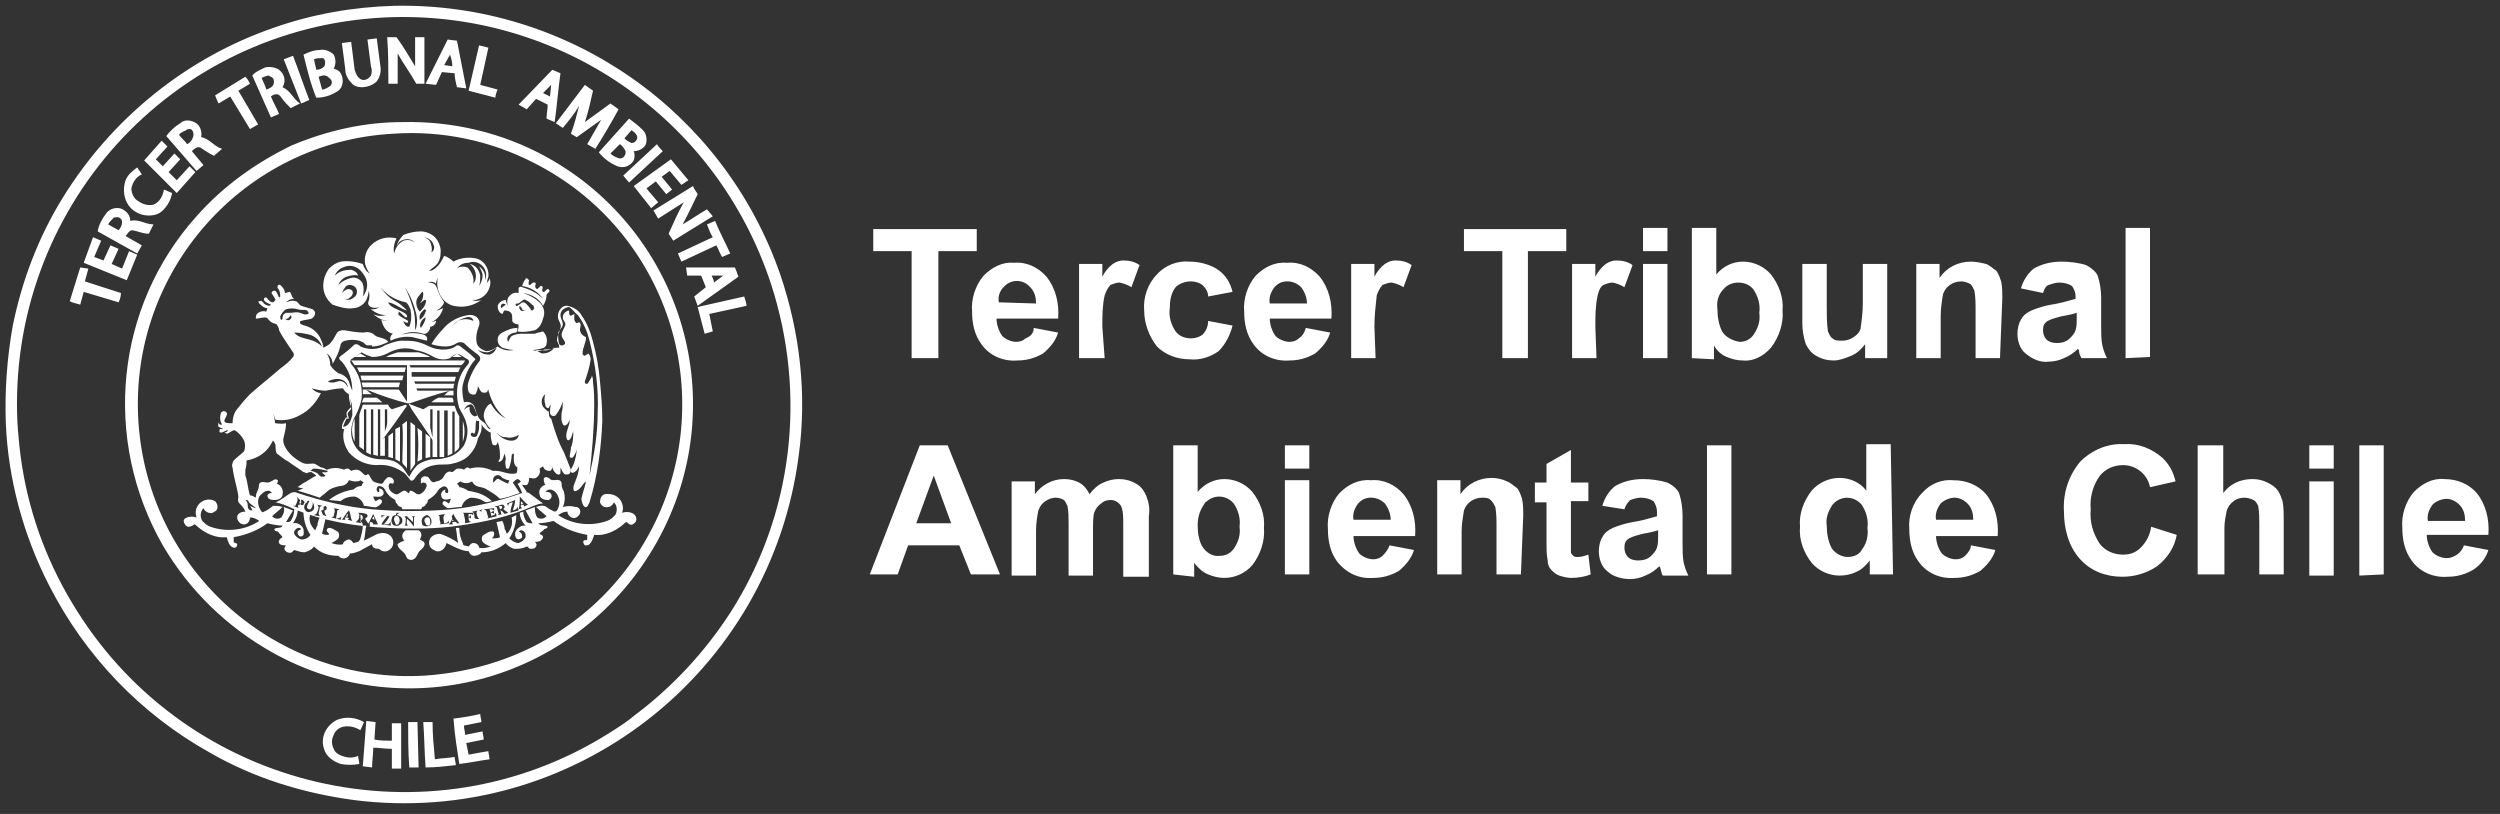
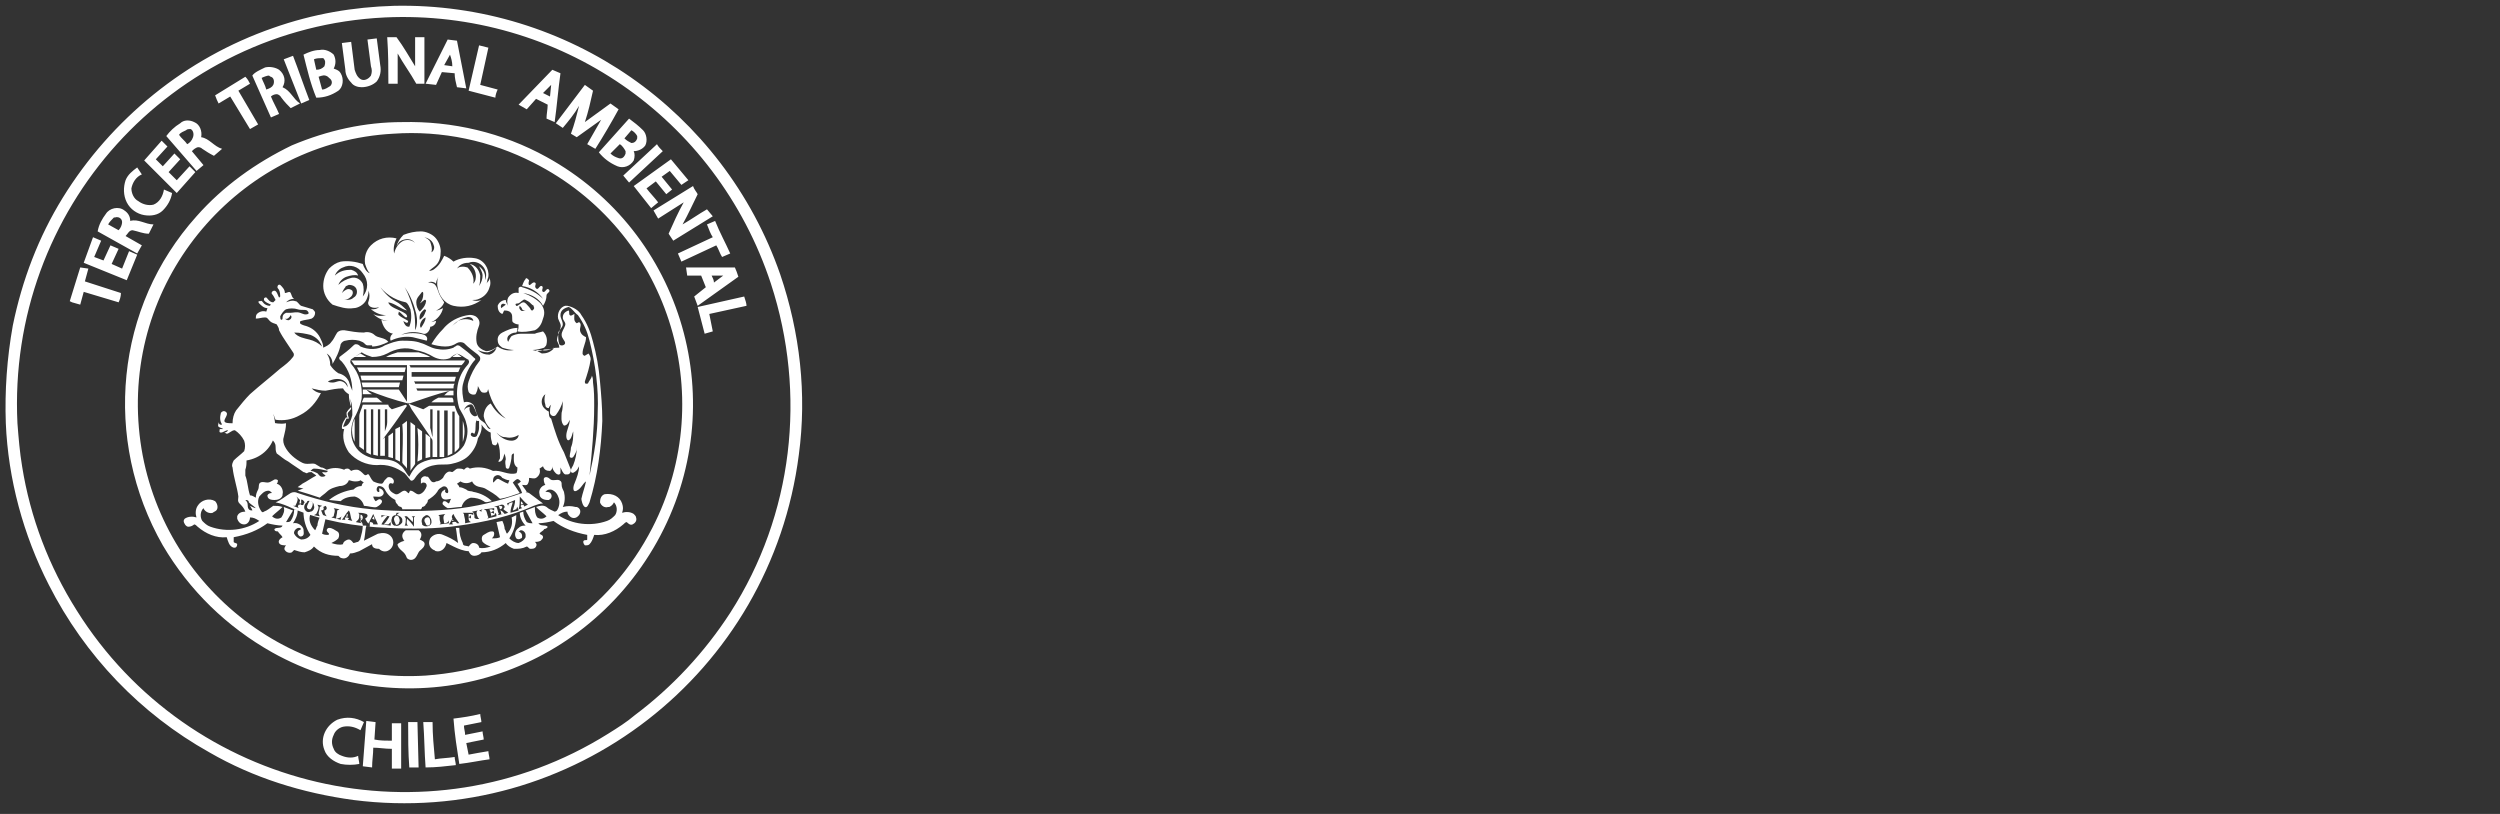
<svg xmlns="http://www.w3.org/2000/svg" id="logo-3ta" width="215" height="70" viewBox="0 0 215 70">
  <rect x="0" y="0" width="215" height="70" fill="#333333" stroke="none" />
  <defs>
    <style>
      .cls-1 {
        fill: #fff;
      }
    </style>
  </defs>
  <path id="isotipo" class="cls-1" d="M33.9.5c14.9-.3,28.3,9,33.2,23.1,1.7,5,2.3,10.3,1.6,15.5-2.4,18.8-19.5,32.1-38.3,29.7-4.4-.6-8.6-1.9-12.4-4.1-5.9-3.3-10.7-8.3-13.8-14.4-2.2-4.3-3.5-9.1-3.7-13.9-.1-2.8.1-5.6.6-8.4.8-3.9,2.2-7.6,4.3-11,4.2-6.8,10.6-12,18.1-14.6,3.4-1.2,6.9-1.8,10.4-1.9ZM33.1,1.5C14.7,2.4.6,18,1.5,36.4c.1,1.3.2,2.5.4,3.7.7,4.4,2.3,8.6,4.7,12.4,9.7,15.5,30.2,20.3,45.7,10.6.8-.5,1.6-1,2.3-1.6,3.2-2.4,6-5.4,8.2-8.8,5.4-8.4,6.6-18.8,3.5-28.3C61.6,10.1,48,.8,33.1,1.5h0ZM33.4,7.2h.8v-2.6c.5.9,1.1,1.7,1.6,2.6h.7V3.2h-.8v2.5c-.5-.8-1-1.7-1.6-2.5h-.8c.1,1.4.1,2.7.1,4h0ZM31.9,5.7c.1.3.1.5,0,.8-.2.3-.6.5-.9.3s-.4-.5-.5-.8c-.1-.8-.2-1.6-.3-2.4l-.8.1.3,2.3c0,.4.2.8.5,1.1.2.3.6.4.9.4.5,0,1-.2,1.3-.5.3-.4.4-.9.3-1.4l-.3-2.3-.8.1.3,2.3ZM36.6,7.2l1.9-3.8.8.1.8,4.1-.8-.1c-.1-.4-.2-.8-.2-1.2l-1.1-.1-.5,1.1-.9-.1ZM38.7,4.7l-.5.9.7.1c0-.4-.1-.7-.2-1ZM40.3,7.8l2.3.6c0-.2.1-.5.2-.7l-1.5-.4.7-3.2-.8-.2c-.3,1.3-.6,2.6-.9,3.9ZM26.1,4.7c.4-.2.9-.4,1.4-.4.4-.1.9.1,1.2.4.2.4.2.8,0,1.2.3.1.5.2.6.4.3.5.2,1.2-.2,1.5-.6.4-1.2.6-1.9.6-.5-1.2-.8-2.5-1.1-3.7ZM27,5.1l.2.9c.3,0,.5-.1.7-.3.1-.3.1-.5-.1-.7h-.1c-.2,0-.5,0-.7.1h0ZM27.4,6.6l.3,1.1c.3,0,.5-.2.7-.3.2-.2.2-.5-.1-.7l-.1-.1c-.3-.2-.5-.1-.8,0ZM25.9,8.9l.7-.3c-.5-1.3-.9-2.5-1.4-3.8l-.8.3,1.5,3.8ZM22.8,5.8c.4-.1.9,0,1.2.2.5.4.6,1,.3,1.5.7.3.9,1,1.5,1.4l-.8.4c-.3-.3-.5-.5-.8-.9-.1-.2-.3-.3-.4-.3-.2,0-.4.1-.5.2.2.5.5,1,.7,1.5l-.7.3-1.6-3.6c.2-.3.7-.5,1.1-.7ZM22.5,6.7c.1.3.3.6.4,1,.3-.1.5-.2.6-.4.1-.2.1-.6-.2-.7-.1,0-.1-.1-.2-.1s-.4.1-.6.2ZM44.6,9l2.9-3,.7.3c-.2,1.4-.3,2.8-.5,4.2l-.7-.3c0-.4.1-.8.1-1.2l-1-.5-.8.9-.7-.4ZM46.7,8l.6.3.1-1-.7.7ZM18.8,8.9l1-.6,1.7,2.8.7-.4-1.7-2.9,1-.6c-.1-.2-.2-.4-.4-.6l-2.6,1.6c.1.3.2.5.3.7h0ZM47.8,10.6l.6.4c.5-.6,1-1.2,1.4-1.9-.2.8-.4,1.6-.7,2.4l.5.3,2.1-1.5c-.4.7-.8,1.4-1.2,2.1l.7.4c.7-1.1,1.4-2.3,2-3.4l-.7-.5c-.7.5-1.5,1.1-2.2,1.6.3-.9.5-1.8.7-2.7l-.7-.5-2.5,3.3ZM51.5,13.1l2.6-2.9c.4.3.8.6,1.2,1,.3.3.4.9.2,1.3-.2.3-.6.5-1,.5.1.2.1.5,0,.8-.3.5-.9.7-1.4.5-.7-.3-1.2-.7-1.6-1.2h0ZM53.7,11.9c.2.2.4.3.6.4.2,0,.4-.1.5-.4v-.2c-.1-.2-.3-.4-.5-.5l-.6.7ZM52.5,13.2c.2.2.4.3.7.4.3.1.5-.1.6-.4v-.2c-.1-.2-.3-.5-.5-.6l-.8.8ZM15.5,10.6c.3-.3.8-.3,1.2-.1.5.2.7.8.6,1.3.7.1,1.1.8,1.8,1l-.7.6c-.4-.2-.7-.4-1-.6-.1-.1-.3-.2-.5-.1-.2.1-.3.2-.4.3l1,1.2-.6.5-2.6-3c.3-.4.7-.8,1.2-1.1h0ZM16,11.2c-.2.1-.5.2-.6.4.2.3.5.5.7.8.2-.1.4-.3.5-.6s0-.6-.2-.7c-.2,0-.3,0-.4.1h0ZM34.6,10.5c4.3-.1,8.6.9,12.4,3,11.8,6.5,16.1,21.3,9.5,33.1s-21.3,16.1-33.1,9.5c-3.9-2.2-7.1-5.3-9.4-9.2-5.2-9.1-4.1-20.5,2.9-28.3,2.3-2.6,5.1-4.6,8.2-6.1,3.1-1.3,6.3-2,9.5-2h0ZM33.8,11.5c-12.8.7-22.7,11.8-21.9,24.7.8,12.9,11.9,22.7,24.7,21.9,4.2-.3,8.3-1.6,11.8-4,3.3-2.2,5.9-5.2,7.7-8.7,5.9-11.5,1.3-25.6-10.2-31.4-3.7-1.9-7.9-2.8-12.1-2.5h0ZM15.2,16.6l1.6-1.8-.5-.5-1.1,1.2-.7-.7,1-1.1-.5-.5-1,1.1-.6-.6,1-1.1-.5-.5-1.5,1.7,2.8,2.8ZM53.6,15.1l.5.6,2.9-2.7c-.2-.2-.4-.4-.5-.6l-2.9,2.7ZM56,17.9l.6-.5c-.3-.4-.7-.8-1-1.2l.8-.6.9,1.1.5-.4-.9-1.1.7-.5,1,1.2.6-.4-1.5-1.8-3.2,2.3,1.5,1.9ZM10.9,17.4c.3.6.9,1,1.5,1.1s1.2,0,1.6-.4c.4-.4.7-.9.8-1.5l-.7-.3c-.1.6-.4,1.1-.9,1.3-.4.1-.9,0-1.3-.3-.4-.2-.6-.7-.6-1.1.1-.5.4-1,.9-1.2l-.4-.6c-.4.3-.8.6-1,1.1-.2.6-.2,1.3.1,1.9ZM56.6,18.8l2.2-1.4c-.5.9-.9,1.8-1.3,2.7l.4.6,3.4-2.1-.5-.6c-.7.4-1.4.9-2.1,1.3.5-.9.9-1.8,1.3-2.6-.1-.2-.3-.4-.4-.7l-3.4,2.1.4.7ZM9.1,18.4c.3-.5,1.1-.7,1.6-.3.3.2.5.5.5.9.7-.2,1.3.3,2,.3l-.4.8c-.5,0-.9-.2-1.4-.3-.3,0-.4.3-.6.5.5.3.9.5,1.4.8l-.4.7-3.4-1.9c.1-.6.4-1.1.7-1.5ZM9.8,18.7c-.2.2-.4.4-.5.6l.9.5c.2-.2.3-.5.3-.7,0-.3-.3-.5-.6-.4h-.1ZM61.3,20.4l-3,1.4.3.7,3-1.4c.2.3.3.7.5,1l.7-.3c-.4-.9-.9-1.8-1.3-2.8l-.7.3c.2.5.3.8.5,1.1ZM34.7,20.2c.5-.2,1-.3,1.5-.3.4,0,.9.2,1.2.5s.5.8.5,1.2c0,.5-.1.9-.4,1.2-.2.2-.4.3-.6.5.2,0,.4-.1.5-.2.4-.3.6-.7.8-1.1.3.1.6.3.8.5.5-.3,1.2-.4,1.8-.3.8.1,1.3.9,1.2,1.6,0,.1-.1.2-.1.4,0,.1-.1.2-.1.2.2-.2.3-.3.3-.5.1.3.1.6,0,.8-.1.4-.4.8-.9,1-.2.1-.4.1-.6.1.3.1.5.1.8,0-.7.5-1.5.7-2.4.5-.8-.2-1.3-.9-1.4-1.8,0-.2,0-.5.1-.7-.1.2-.2.4-.2.6-.2-.2-.5-.2-.7-.1.2,0,.3,0,.5.1s.3.4.4.7c.1.3.3.6.5.9-.1.3-.4.6-.7.7.2,0,.4-.1.6-.2-.1.5-.5,1-1,1.2.1,0,.3-.1.4-.1,0,.3-.3.5-.5.5,0,.3-.3.7-.6.6-.6-.2-1.3-.2-1.9.1.6-.2,1.4-.2,2,0,.2.1.3.3.2.5h0c-.4-.1-.8-.2-1.2-.3-.6-.1-1.3,0-1.9.3-.1-.2,0-.5.2-.6-.6-.1-.9-.7-1-1.2.2.1.5.1.7.1-.5,0-1-.2-1.4-.6.3.2.7.2,1.1.1-.5,0-.9-.2-1.3-.5.3,0,.5,0,.7-.2-.2.1-.5.1-.7,0s-.3-.3-.2-.5c.1-.3.1-.6,0-.9,0,.3-.1.6-.2.8-.2.4-.7.7-1.1.7-.6.1-1.2-.1-1.8-.3-.5-.4-.8-1-.8-1.6s.2-1.1.5-1.5c.3-.3.6-.5,1-.6.6-.1,1.3,0,1.9.2.1.3.3.7.6.8-.2-.2-.3-.5-.4-.8-.1-.6.1-1.2.5-1.6.6-.6,1.4-.8,2.2-.6-.2.4-.3.9-.2,1.3.1-.5.4-.9.8-1.1.3-.1.7-.1,1,.2-.3-.4-.8-.4-1.2-.2-.2.1-.3.3-.4.5.1-.4.3-.7.6-1ZM36.5,20.4c.2.1.4.2.5.4.1.3.2.6.1.9.2-.1.3-.4.2-.6-.1-.4-.4-.6-.8-.7ZM39.3,23.1c.2-.2.6-.2.9-.1.4.4.6.9.5,1.4.1-.1.2-.3.2-.4.1-.5-.1-1-.5-1.3.5.1.8.5.9,1,0,.3,0,.6-.1.9.2-.3.3-.6.3-.9s-.2-.6-.3-.8c.4.3.6.7.5,1.2.2-.4.1-.8-.1-1.1-.3-.4-.8-.6-1.3-.4-.5,0-.8.2-1,.5ZM29.5,23c-.3.1-.6.4-.7.7.4-.4.9-.5,1.4-.5.3.1.5.2.6.5-.3-.1-.7,0-1,.1s-.6.4-.7.7c.3-.3.7-.5,1.1-.6s.8.1,1,.5c.1.3.1.7,0,1.1.5-.6.5-1.4,0-2-.4-.6-1.1-.8-1.7-.5ZM32.5,24.4c.4.6.9,1.2,1.5,1.5.4.2.7.5,1,.8-.5-.1-1-.6-1.6-.7,0,.1.1.2.2.3.4.3.9.4,1.3.7.1.1.2.3,0,.3-.2-.1-.4-.4-.6-.5,0,.1-.1.2,0,.3.2.2.5.3.8.5,0,.3-.3.1-.4,0,0,.1.1.3.2.4.1.1.2.1.3.1.2-.5.2-1,.1-1.5-.1-.2-.2-.5-.4-.6-1-.2-1.9-.8-2.4-1.6h0ZM29.7,24.7c-.1.1-.2.3-.3.5.1-.1.2-.2.4-.3.2-.1.4,0,.5.1.1.2,0,.4-.1.5-.2.2-.4.3-.6.3.3,0,.6,0,.8-.2.2-.1.3-.3.3-.5,0-.4-.3-.6-.7-.6-.2.1-.3.1-.3.2h0ZM34.8,24.7c.4.7.6,1.4.8,2.1.1.5.1.9.1,1.4v.2c.2-.4.2-.9.1-1.4-.2-.8-.5-1.6-1-2.3h0ZM35.8,26c0,.3.1.6.3.8.2-.2.4-.4.5-.7,0-.1.1-.2,0-.3s-.3.2-.5.3c.2-.2.3-.5.3-.8,0-.1,0-.2-.1-.2-.2.3-.5.5-.5.9h0ZM36.1,27.5c.3-.2.4-.4.5-.7.1-.1,0-.2-.1-.2-.2.2-.5.4-.4.9h0ZM36.2,27.7c-.1.2-.1.4,0,.5.2-.3.4-.6.4-.9-.2.1-.3.2-.4.4h0ZM7.2,22.6l3.7,1.5.9-2.2-.7-.3c-.2.5-.4,1-.6,1.5l-.9-.4.6-1.3-.7-.3c-.2.4-.4.9-.6,1.3-.3-.1-.5-.2-.8-.3.2-.5.4-.9.6-1.4l-.7-.3-.8,2.2ZM59,23h4.2c.1.2.2.5.3.8l-3.5,2.5c-.1-.3-.2-.5-.3-.8l1-.8-.4-1h-1.2l-.1-.7ZM61.2,23.7c.1.2.2.4.2.6l.8-.6h-1ZM6.2,26l.7.2c.1-.4.2-.7.3-1.1l3,.9c.1-.2.2-.5.2-.8l-3.1-1,.3-1.1-.7-.1c-.3,1-.6,1.9-.9,2.9l.2.1ZM45.2,24c0-.1.1-.1.2,0l.1.1c0,.1-.1.3,0,.4s.3-.3.5-.2-.1.3.1.5.3-.3.5-.2-.1.4.1.5.3-.4.5-.2-.2.3-.2.5c0,.3-.1.6-.3.9-.3-.6-1-1-1.7-1.1.6.2,1.1.5,1.5.9.3.4.4.8.2,1.3-.1.4-.3.8-.7,1-.5.1-1,.2-1.5.1.1-.2.1-.4.1-.6-.2,0-.4-.1-.5-.2s0-.5-.1-.7-.3-.3-.6-.3c-.1,0-.1.2-.2.3-.3-.1-.4-.4-.4-.7.1-.3.4-.5.7-.5,0,.2.1.3.2.5-.1-.2-.1-.5,0-.7.2-.3.5-.5.9-.4v-.4c0-.1.2-.2.3-.1h0c.7.2,1.3.5,1.8,1-.4-.6-1.1-1-1.8-1.1.1-.3.2-.5.3-.6ZM45,25.8c-.2.1-.3.3-.5.3s-.2.1-.1.2.4-.3.6-.3.3.2.5.4.1.3.3.3c.1-.1.2-.2.1-.3v-.1c-.2-.1-.3-.3-.5-.4s-.3-.2-.4-.1ZM43.1,26.5l.4-.3c-.3-.2-.5,0-.4.3h0ZM44.7,26.3c-.1.2,0,.3.1.4s.3,0,.4,0c-.1,0-.2,0-.3-.1,0-.1-.1-.2-.2-.3h0ZM23.9,24.8c-.1-.1,0-.4.2-.3.2.2.4.4.4.7.2,0,.4-.2.5,0s.1.4.3.5c-.3,0-.5.1-.7.3.3-.1.5-.2.8-.1.2,0,.3.3.5.4.3.1.7.2,1,.3.1.1.2.2.2.3,0,.2-.1.4-.3.5-.3.1-.6.1-.9.2-.1,0-.1.1-.1.2h0c.2.2.5.2.7.3.5.2.9.6,1.1,1.1.1.2.2.4.2.7.2-.1.5-.2.7-.5.2-.2.3-.5.5-.8.2-.2.4-.2.6-.2.6.1,1.1.2,1.7.2.3-.1.7,0,.9.2.3.3.9.2,1.2.6-.4.2-.9.4-1.4.4v-.1h-.4c-.1,0-.2-.1-.3-.2s-.2-.1-.4-.2c-.4-.1-.8-.1-1.2,0-.1,0-.3.1-.4.3-.1.6-.4,1.2-.7,1.7,0-.4-.2-.7-.5-.9.2.3.3.6.3,1,.2.3.4.5.7.7.4.1.7.3.9.7.1.3.2.6.3.8,0-.9-.3-1.8-.9-2.5-.1-.1-.3-.2-.2-.4.4-.3.8-.6,1.1-.9.1-.1.2-.2.3-.2.2,0,.3.1.4.2.7.3,1.5.3,2.1-.1.5-.2,1-.4,1.5-.4s1.1,0,1.6.2c.4.1.8.4,1.3.5s1,.1,1.5-.1c.1-.1.2-.1.3-.2.1,0,.2,0,.3.1.4.3.8.6,1.2,1,.1,0,.1.2,0,.2-.5.6-.8,1.3-1,2.1-.1.5,0,1,.1,1.5.3-.1.6,0,.8.2.2.3.2.6.4,1s.4.4.6.6.2.5.5.5c-.3-.3-.5-.6-.6-1.1,0-.4.2-.9.6-1.1.3.5.7,1,1.3,1.3-.9-.7-1.4-1.8-1.6-2.9-.1-.4,0-.9-.1-1.3.2.4.2.9.2,1.3,0,.2,0,.4-.1.6-.1.1-.4.1-.5,0s-.2-.3-.3-.5c0,.3-.1.5-.2.7-.2.1-.5,0-.6-.2h0c-.1-.3-.1-.6,0-.9.2-.6.5-1.2.9-1.7.1-.1.1-.2.1-.3s-.1-.2-.2-.3c-.4-.3-.8-.6-1.2-1-.2-.1-.4-.1-.6,0-.3.2-.6.3-1,.3s-.9-.1-1.2-.2c.3-.5.6-.9,1-1.3.4-.5,1-.9,1.7-1.1.4-.1.7-.2,1.1,0,.3.2.4.5.3.8-.2.5-.3,1-.2,1.5.1.4.5.6.8.7.4,0,.7-.2,1-.4.4.3.9.4,1.4.3-.3,0-.7-.1-1-.2-.3-.2-.4-.4-.4-.7s.2-.5.4-.6c.4-.2.8-.4,1.3-.4,0,.1,0,.3-.1.4-.3,0-.5.1-.7.3-.1.2-.1.3,0,.5.1-.2.2-.4.3-.5.2-.1.5-.2.8-.2h1.2c.2-.1.4-.1.7-.2.3.3.4.7.3,1.1,0,.1-.1.2-.2.3-.3.1-.7.2-1,.2.3.1.6.1.9,0,.2-.1.4,0,.7-.1.2-.1.5-.1.7-.1,0-.2-.1-.4-.2-.6,0-.4.2-.7.3-1.1.1-.3-.1-.5-.2-.8-.1-.5.2-1,.6-1.1h.2c.5.1,1,.4,1.2.8.5.7.8,1.5,1,2.3.3,1.1.5,2.2.6,3.4.1,1.1.2,2.2.2,3.4-.1,2.4-.4,4.7-1.1,7-.1.2-.2.5-.4.4s-.3-.6-.3-.7c.1-.5.3-1,.4-1.5-.3.2-.4.6-.8.8s-.3-.4-.2-.6c.2-.5.4-1,.4-1.5-.1.2-.2.4-.4.5-.1.1-.3.1-.3-.1s.1-.3.2-.5c.2-.5.3-1,.3-1.5,0,.3-.1.5-.3.8-.1.1-.2.1-.3,0v-.1c0-.2.1-.4.1-.7.2-.5.2-.9.2-1.4-.1.2-.1.5-.3.7s-.3-.1-.3-.3c0-.5.3-.9.3-1.4-.1.2-.2.5-.5.5-.3-.3-.2-.8-.2-1.1.1-.3.1-.7.1-1-.1.4-.3.8-.6,1.2-.2.2-.5,0-.5-.2s0-.5.1-.7c-.1.1-.2.2-.2.3-.2,0-.3-.1-.3-.3-.1-.3-.1-.6,0-.9-.4.3-.4.9-.1,1.2.1.1.2.2.4.3,0,.2,0,.5.2.6.3,1,.6,2,1.1,2.9.2.5.4,1,.6,1.5,0,.2-.1.4-.3.4h-.2c-.2-.1-.3-.4-.4-.6v.5c-.1.2-.3.1-.4,0-.2-.2-.3-.4-.3-.6,0,.1,0,.3-.2.4-.3,0-.5-.1-.6-.4l-.3.2c.1.3,0,.6-.3.8-.2.1-.4,0-.6,0,0,.2,0,.3-.1.5s-.3.1-.5.1c.1.2.3.4.4.6l-.4.1c-.1-.3-.2-.5-.4-.8.1,0,.2-.1.3-.2-.1-.1-.2-.2-.3-.2s-.3.2-.4.3c.2.3.4.6.6.9-.6.2-1.1.4-1.7.5-.4-.4-.8-.6-1.3-.9-.2-.1-.5-.1-.7-.2-.2-.1-.3-.2-.4-.4-.3.2-.7.2-1,0l-.3.2c.1.1.2.2.2.3.2,0,.4.1.6.2.2.2.4.1.6.2.6.1,1.2.4,1.6.8-.2,0-.5.2-.7,0-.3-.2-.7-.3-1.1-.3-.4.1-.7.4-.8.8-.4,0-.8.1-1.2.1-.2-.1-.3-.2-.4-.3-.1-.1,0-.3.1-.3h0c.2,0,.2.1.4.2.1-.1.1-.3.2-.4-.2,0-.6.2-.8-.1-.1-.2-.1-.4.1-.6.1,0,.1-.1.2-.1,0,.1-.1.2.1.3s.2-.3,0-.5c-.1-.1-.3-.1-.4,0-.2.1-.3.2-.4.4-.2.3-.5.5-.8.7,0,.2-.1.3-.2.4,0,.1-.2.2-.3.2,0,.1-.1.2-.1.2h-1.6c0-.1-.1-.2-.1-.2-.1,0-.3-.1-.3-.2-.1-.1-.2-.2-.2-.4-.4-.2-.7-.5-.9-.9-.1-.2-.3-.3-.5-.3s-.3.4-.1.5.1-.2.1-.3c.2,0,.4.2.4.4q0,.1-.1.2c-.2.2-.5.1-.8.1,0,.1.1.3.2.4.1,0,.3-.3.5-.1s-.2.5-.4.6-.8-.1-1.1-.1c-.1-.4-.4-.7-.8-.8-.4,0-.9.1-1.2.4l-1-.1c.6-.5,1.4-.8,2.1-.9.2-.2.4-.3.7-.3,0-.1.1-.3.2-.3l-.3-.2c-.1.1-.3.1-.5.1s-.4-.1-.5-.1c-.1.3-.4.5-.8.5-.4.1-.8.2-1.1.5-.2.2-.4.3-.6.5-.6-.2-1.2-.4-1.9-.6l.5-.2c-.2,0-.4-.1-.5-.1.1-.1.3-.2.4-.3.4-.2.8-.5,1.2-.7-.1-.1-.3-.2-.4-.3-.1,0-.3,0-.4.1-.1,0-.2-.1-.3-.1-.4-.3-.9-.6-1.3-.9-.4-.2-.7-.5-1-.7-.1-.2-.1-.4-.1-.6,0-.3-.2-.5-.4-.7.1-.5,0-1-.1-1.4.5.1.9.2,1.4.1,0,.4-.1.8-.2,1.2-.1.3,0,.6.1.8.3.6.9,1.1,1.5,1.4.4.2.8,0,1.1.1.2.1.3.2.5.3.2,0,.3.1.5.2.5-.2,1-.2,1.5,0,.1-.1.2-.1.3-.1s.2.1.3.2c.2-.1.3-.1.5-.1s.4.2.6.4.3-.1.4,0,.2.4.4.6c.2.1.5.2.7.2s.2-.3.4-.4c.1-.2.3-.2.5-.1l.1.1c.1.1.1.3,0,.4-.1,0-.2-.1-.3,0s-.1.3,0,.5h0c.1.2.3.3.5.4.3.1.5-.3.8-.3.1,0,.2.1.3.2s.1-.2.2-.2c.3,0,.5.4.8.3.3-.1.5-.4.6-.7,0-.2-.1-.3-.3-.3q-.1,0-.2.1v-.4c.1-.2.3-.3.5-.2h.1c.1.1.2.3.3.4.1.1.3.1.4,0,.2,0,.4-.1.6-.3.1-.2.2-.4.4-.5s.3,0,.4,0c.2-.1.3-.3.5-.3s.4,0,.5.1c.1-.1.2-.2.3-.2s.2.1.2.1c.7-.2,1.4-.1,2,.2.7-.1,1.3.4,2,.2.1-.1.1-.4.1-.5-.4-.2-.3-.8-.3-1.2-.1,0-.2.1-.2.2,0,.3-.1.7-.2,1,0,.1-.2.2-.3,0,0-.2-.1-.4,0-.7,0-.2-.1-.4-.1-.5-.1.2-.1.6-.4.7s0-.2,0-.3c0-.5,0-.9-.2-1.4,0,.1-.1.3-.2.3-.2,0-.3-.1-.3-.3-.1-.3-.1-.6-.1-.8-.3-.1-.6-.4-.8-.7.1.4-.1.9-.3,1.2-.1.6-.4,1.1-.8,1.5-.4.4-1,.6-1.5.7-.5.1-.9,0-1.4.1-.7.1-1.3.5-1.7,1.1-.1.2-.3.3-.4.2s-.3-.4-.5-.6c-.7-.5-1.5-.8-2.4-.7-.9,0-1.8-.4-2.4-1.1-.4-.6-.6-1.3-.4-2-.1,0-.2,0-.2-.1,0-.3.1-.5.3-.8,0-.1.1-.1.2-.1-.1-.1-.1-.3-.1-.4.1-.2.2-.3.4-.5-.1-.3-.2-.7-.2-1.1-.2-.1-.4-.3-.5-.5-.5,0-1,.1-1.5.2-.4,0-.8-.1-1.2-.2.2.2.5.4.8.4-.4.8-1,1.5-1.8,1.9-.7.4-1.4.5-2.1.4-.1-.2-.1-.3-.2-.5.2.6.2,1.3.1,1.9-.3,1.1-1.2,1.9-2.4,2.1,0,.3,0,.5-.1.8v.5c.2.5.2,1.1.4,1.7.2,0,.3.1.5.2,0-.3.1-.5.2-.7s0-.5.2-.6.4,0,.6,0,.3-.1.5-.2c.1-.1.3-.1.4,0,0,.1,0,.2-.1.3.4.1.6.6.5.9v.1c-.1.3-.4.4-.7.4-.5,0-.6-.2-.6-.4h0c.1-.2.3-.2.4-.2-.1-.1-.2-.2-.3-.2-.4,0-.6.3-.8.5-.2.4-.1.9.2,1.3q.1.1.2,0h0c.3-.1.5-.3.8-.5.3,0,.5,0,.8.1-.3.3-.6.5-.9.8.2.2.5.3.8.1.2-.3.3-.6.2-.9l.8.3-.6,1c.2,0,.3,0,.4-.1.2-.3.3-.6.3-1l.3.1c0,.4-.2.8-.4,1.1.4-.1.8.2.9.5,0,.2.1.5-.1.6s-.3,0-.4-.2v-.1c0-.2.2-.2.3-.3-.2-.3-.7.1-.6.4.1.2.3.4.6.5.3,0,.6-.1.8-.4-.4-.6-.6-1.3-.6-2l.6.2c-.2.5,0,1,.4,1.4.1-.1.1-.3.2-.4,0-.2.1-.5.2-.7l.5.1c-.1.4-.2.9-.3,1.3.2.1.3.1.5.1q.1,0,.1-.1c-.1-.1-.2-.2-.2-.3s.1-.2.2-.2c.3,0,.5.2.7.3s.2.4.1.6c-.2.2-.4.3-.6.4.3.1.7.2,1,.1,0-.2.3-.4.5-.4s.3.2.4.3c.1,0,.3-.1.4-.1.1-.1.2-.2.2-.3.1-.4.2-.7.2-1.1h.3c-.1.5-.1.9-.2,1.3.4-.2.8-.4,1.2-.6.4-.1.8-.1,1.1.2s.3.8,0,1.1-.7.3-1,0c-.5,0-.6-.2-.6-.4-.4.2-.7.4-1.1.6-.3.1-.5.2-.8.2-.1.3-.4.5-.7.4-.1,0-.2-.1-.3-.2-.8,0-1.5-.2-2.1-.8-.2.3-.5.4-.8.5-.3,0-.6-.1-.9-.2-.1.1-.2.2-.2.2-.2.1-.5,0-.6-.2-.1-.1,0-.3.1-.4-.2,0-.5,0-.6-.2s.1-.4.3-.5c-.1-.2-.3-.3-.4-.5-.1,0-.3,0-.3-.2.2-.2.6,0,.7-.3-.4,0-.9-.1-1.3-.2-.8.6-1.8,1-2.9,1.2v.4c0,.1.3.1.3.2,0,.2-.1.3-.2.3h-.1c-.4-.1-.5-.6-.6-.9-.9.1-1.8-.3-2.5-.9-.1-.1-.2-.2-.3-.2-.1.1-.3.2-.5.2s-.4-.3-.4-.5c0-.1.1-.2.1-.2.3-.2.7-.2,1-.1-.1-.3-.1-.7.1-1,.3-.5,1-.7,1.5-.4h0c.2.2.3.6.1.8-.1.1-.2.1-.3.2-.3.1-.7-.1-.8-.4-.3.3-.3.8-.1,1.1.2.2.4.4.7.5,1.4.5,3,.3,4.2-.5-.3-.2-.5-.3-.8-.3,0,.3-.2.6-.5.6s-.5-.2-.6-.5v-.2c.1-.3.4-.4.7-.4-.1-.3-.3-.5-.5-.7s-.1-.4-.1-.6c-.1-.8-.4-1.6-.5-2.5-.1-.2,0-.4.1-.6.3-.3.6-.5.9-.8.1-.3.1-.6,0-.9-.2-.4-.5-.7-.8-.9-.3,0-.5.3-.7.3l-.2-.1c.1,0,.3-.1.3-.2-.2,0-.4.2-.6.2s-.1-.2-.1-.3h.3c-.1-.1-.3-.1-.4-.2s0-.2,0-.4c0,.1.1.3.3.2-.2-.3-.2-.6-.1-1,.1-.1.2-.2.4-.1l.1.1c.1.2-.2.5-.2.7s.4.2.7.2c0-.4.1-.8.3-1.1.4-.5.8-1,1.2-1.4.9-.8,1.8-1.5,2.6-2.2.4-.3.8-.6,1.1-1,.1-.1.1-.3,0-.4-.2-.3-.4-.6-.6-.9s-.4-.6-.6-1c0-.2-.1-.3-.2-.5-.2-.1-.4-.1-.6-.3s-.2-.3-.4-.3c-.3,0-.5.1-.8.1,0-.1,0-.3.1-.4.2-.2.5-.3.8-.2l.1-.3c-.3,0-.5-.2-.7-.4-.1-.1-.1-.2,0-.2h.1c.1-.1.2.1.3.2.1.1.3.2.5.2l.1-.1c-.2-.1-.5-.2-.6-.4,0-.1,0-.2.1-.2h0c.1-.1.2.1.3.2.1.1.2.2.4.2l.2-.2c-.1-.2-.2-.4-.3-.5-.1-.1,0-.3.2-.3s.3.4.4.6l.1-.1c0-.4-.1-.6-.2-.7ZM48.2,27.1c0,.3.2.5.2.8s-.4.5-.4.8,0,.6.1.9c.1.2.5.1.5-.1s-.3-.4-.3-.7.2-.5.3-.8-.2-.4-.2-.7.2-.5.5-.6c.1.1,0,.3.1.4s.2,0,.4-.1c0,.3-.1.6.2.8l.2-.1c.3.2,0,.5.1.8s.3.4.5.5c0,.5-.3.9-.3,1.4,0,.1.1.2.2.2.1-.1.2-.1.3-.2.1.1.2.3.2.5-.1.7-.3,1.3-.5,1.9,0,.1,0,.2.1.2s.2,0,.2-.1c.1-.2.3-.4.3-.6.1.2.1.4.1.6.1.7.1,1.3.1,2,0,2-.2,4-.4,6,.4-1.8.7-3.6.7-5.4.1-2.1-.2-4.2-.7-6.2-.2-.8-.5-1.5-1-2.2-.3-.2-.5-.6-.8-.7-.4.1-.7.3-.7.7h0ZM24.6,26.6c-.2.1-.4.4-.5.6,0,.1,0,.3.1.3s.1-.1.1-.2c0-.2.1-.3.3-.4h.4c.2,0,.5-.1.8,0s.4.2.7.1c.1-.1,0-.2-.1-.3h0c-.2-.1-.5,0-.8-.1s-.7-.1-1,0ZM24.5,27.4c.1.1.3.2.4.1.2-.1.2-.3.1-.4-.1.2-.3.4-.5.3ZM38.8,28.1c.2-.2.4-.3.6-.5.4-.2.9-.2,1.3,0,0-.3-.4-.4-.6-.3-.5.1-.9.4-1.3.8ZM25.3,28.6c.3.4.9.5,1.3.6s.8.3,1.1.6c-.2-.5-.5-.8-1-1-.4-.1-.9-.2-1.4-.2ZM33.3,30.4c-.4.2-.8.3-1.3.3-.3-.1-.6-.2-.9-.4-.3.2-.6.4-.9.6-.1.1-.1.3,0,.4h0c.7.8,1,1.9.9,3-.1.5-.3,1-.5,1.4-.3.5-.4,1-.4,1.5,0,.6.3,1.3.8,1.7s1.2.6,1.8.6,1.2.1,1.6.5c.4.3.5.7.8,1,.2-.4.4-.7.7-1,.4-.3.8-.4,1.2-.5.4,0,.7,0,1.1-.1.7-.1,1.3-.5,1.7-1.1.3-.6.4-1.3.2-1.9-.1-.5-.4-.9-.6-1.3-.4-1.3-.2-2.7.7-3.7.1-.1.2-.3.1-.4,0,0,0-.1-.1-.1-.3-.2-.6-.4-.9-.5-.2.1-.4.2-.6.4-.5.2-1,.1-1.4-.1-.5-.3-1-.5-1.6-.6-.8-.3-1.7-.1-2.4.3h0ZM41.9,30.3c-.3,0-.6-.1-.8-.2.3.3.6.4,1,.4.3-.1.5-.3.6-.6-.3.2-.6.4-.8.4h0ZM47.6,29.9c-.3.2-.7.3-1,.2h-.5c.1.1.3.2.5.3.4,0,.7-.1,1-.4v-.1ZM28.2,32.8c.1.1.3.1.4.1.3,0,.5-.2.8-.1s.4.3.5.5c0-.3-.2-.5-.4-.6-.4-.2-.9-.1-1.3.1ZM30.1,34.3c.1.3.1.6.1.8s-.3.3-.3.5c0,.1.1.3.1.4h-.2c-.1.2-.2.4-.3.7.5,0,.7-.6.8-1,0-.5,0-1-.2-1.4ZM39.9,35.3c.1-.2.3-.3.5-.3-.1.3.1.7.4.8.1,0,.3,0,.2-.2s-.2-.6-.4-.8c-.2-.1-.6.1-.7.5q0-.1,0,0ZM41,36.1c-.2.4,0,.8-.2,1.2-.1,0-.2-.2-.3,0s.3.4.5.2c.1-.2.2-.5.2-.7v-.6h-.2v-.1ZM42.7,37.2c.3.4.8.7,1.3.7.3,0,.6-.2.6-.5-.3.2-.7.3-1.1.2-.3,0-.5-.1-.8-.4ZM26.7,40.5c.2,0,.4.1.6.2.1.1.2.3.4.3.1,0,.2,0,.3-.1-.1-.1-.2-.1-.3-.3.2,0,.4.1.5-.1-.4-.1-.8-.2-1.2-.2-.1,0-.2.1-.3.2h0ZM42.5,41c-.1.1-.1.3-.1.5.2-.1.3-.4.5-.3s.5.3.8.4c0-.1.1-.2.1-.3-.2,0-.4-.1-.6-.2-.2-.3-.5-.3-.7-.1ZM21.1,43c.1.1.2.2.2.4,0,.1,0,.3.1.4.1.1.2.1.3.1,0-.1-.1-.2-.2-.4.2.1.4.2.5.2-.2-.2-.4-.3-.6-.5,0-.2-.2-.2-.3-.2ZM60.6,28.7l.7-.2c-.1-.5-.2-1-.3-1.5l3.2-.7c0-.2-.1-.5-.2-.8l-4,.9c.2.8.4,1.5.6,2.3h0ZM37,30.7c-.3-.2-.7-.3-1-.4h-1.8c-.3.1-.7.2-1,.4h3.8ZM31.5,30.7c-.2-.1-.3-.2-.5-.3l-.5.3h1ZM39.7,30.7l-.4-.3c-.1.1-.3.2-.4.3h.8ZM30.5,31.4h4.5v-.4h-4.8c.1.1.2.3.3.4ZM35.2,34.7c1.2-.4,2.3-.8,3.5-1.1-.2.1-.3.2-.5.4h.8v-.4h-3.1l-.1-.2h3.2c0-.1,0-.3.1-.4h-3.4c0-.1-.1-.2-.1-.2h3.5c0-.1.1-.3.1-.4h-3.8v-.4h4c.1-.1.1-.3.2-.4h-4.3c0-.1-.1-.2-.1-.2h4.5c.1-.1.2-.2.3-.4h-5v3.6l.2.1ZM30.9,32h3.9l.1-.4h-4.2l.2.4ZM31.1,32.7h3.5l.1-.4h-3.7l.1.4ZM31.2,33.3h3.1l.1-.4h-3.3l.1.4ZM31.2,33.9h.8c-.2-.1-.3-.2-.5-.4h-.3v.4h0ZM35.1,34.7l-.8-1.2h-2.8c1.2.5,2.4.9,3.6,1.2h0ZM31.1,34.6h1.8c-.2-.1-.3-.3-.5-.4h-1.1c-.1.1-.1.3-.2.4h0ZM39,34.6c0-.1,0-.3-.1-.4h-1.2c-.2.1-.4.2-.6.4h1.9ZM33.7,35.2l1.2-.4.1.1c-.7,1-1.4,2-2.1,2.9l.2-.2v1.6h-.4v-4h-.2v4l-.4-.1v-3.9h-.2v3.9l-.4-.2v-3.7h-.2v3.5c-.1-.1-.3-.2-.4-.3v-2.6c0-.3.2-.6.3-1h2.2c0,.2.2.3.3.4h0ZM33.1,35.2v1.9c.1-.3.2-.5.2-.8v-1.1s-.2,0-.2,0ZM35.4,35.2c-.1-.2-.2-.4-.3-.5l1.3.5c.2-.1.3-.2.5-.3h2.2c.1.3.2.6.4.9v2.6c0,.2-.2.3-.4.5v-3.5h-.2v3.6l-.4.2v-3.9h-.3v4h-.4v-4h-.2v4h-.4v-1.3c0-.1,0-.2-.1-.3l-1.7-2.5ZM37,35.2v1.6c.1.3.1.5.2.8v-2.4s-.2,0-.2,0ZM30.5,36c-.3.6-.3,1.4,0,2v-2ZM34.6,39.8c.1.2.3.3.4.5v-4.1l-.4.3c.1,1.1,0,2.2,0,3.3h0ZM35.3,40.5c.1-.2.3-.4.4-.6v-3.3l-.4-.3v4.2ZM39.8,38c.2-.6.2-1.2,0-1.8v1.8ZM34,39.5l.4.2v-3l-.4.2v2.6ZM35.9,39.7l.4-.2v-2.4c-.1-.1-.3-.2-.4-.3.1,1,.1,1.9,0,2.9ZM33.4,39.3l.4.1v-2.2l-.4.3v1.8ZM36.6,39.4l.4-.1v-1.7l-.4-.3v2.1ZM46.9,41.7c-.4.1-.6.5-.5.8,0,.3.3.5.7.5h.1c.2-.1.3-.3.2-.5s-.3-.2-.5-.2c.1-.1.2-.2.4-.2.3,0,.6.3.7.6.2.4.1.9-.1,1.2,0,0-.1.1-.2.1-.2-.1-.5-.2-.7-.4-.3-.2-.6-.1-.9,0,.3.3.6.5.9.8-.2.2-.5.3-.8.1-.2-.3-.2-.6-.2-.9l-.8.3.6,1.1c-.2,0-.3,0-.5-.1-.2-.3-.3-.6-.3-.9l-.3.1c0,.4.2.8.5,1.1-.2,0-.4,0-.6.2-.3.2-.4.6-.2.9.1.1.3.1.4,0,.1,0,.1-.1.1-.2,0-.2-.1-.3-.3-.4.1,0,.1-.1.2-.1.2,0,.4.2.4.4v.2c-.1.2-.3.4-.6.5-.3,0-.6-.2-.8-.4.4-.6.6-1.3.6-2l-.4.2c.1.5,0,1-.4,1.4-.1-.1-.1-.3-.2-.4,0-.2-.1-.5-.2-.7l-.5.1c.1.4.2.9.3,1.3-.2.1-.4.1-.7.1.1-.1.2-.2.2-.4s-.1-.2-.2-.2c-.3,0-.5.2-.7.3s-.2.4-.1.6c.2.2.4.3.7.4-.3.1-.7.2-1,.1,0-.2-.2-.4-.5-.4-.2,0-.3.2-.4.3-.2-.1-.5,0-.5-.3-.2-.4-.3-.8-.3-1.3h-.3c.1.5.1.9.2,1.3-.4-.3-.8-.5-1.3-.7-.4-.2-.9,0-1.1.3-.2.4-.1.8.3,1,.1,0,.1.1.2.1.4.1.8-.2.9-.7h0l.6.3c.4.2.9.4,1.3.4.1.2.2.4.5.4.2,0,.5-.1.6-.3.8,0,1.5-.3,2.1-.8.1.2.4.4.7.5.4,0,.7,0,1.1-.2.1,0,.2.2.3.2.2,0,.4,0,.5-.2s0-.3-.1-.4c.2,0,.3,0,.5-.1.1-.1.2-.2.2-.3,0-.2-.2-.2-.3-.3.1-.2.3-.2.4-.4.1,0,.3-.1.3-.2-.2-.2-.6,0-.8-.3.4,0,.9-.1,1.3-.2.8.6,1.8,1,2.9,1.2v.4c0,.1-.2,0-.3.1s0,.3.1.4h0c.2,0,.3,0,.4-.1.2-.2.3-.5.4-.8.9.1,1.8-.3,2.5-.9.1-.1.2-.2.3-.2.1.1.3.3.5.2s.4-.3.3-.6c0-.1-.1-.2-.2-.3-.3-.2-.7-.2-1-.1.1-.3.1-.5,0-.8-.2-.6-.8-.9-1.5-.8h0c-.3.1-.4.4-.4.7.1.3.4.5.7.4h.1c.2-.1.3-.2.4-.4.3.3.3.8.1,1.1-.2.2-.4.4-.7.5-1.4.5-3,.3-4.2-.5.3-.2.5-.3.8-.3,0,.2.1.3.2.4.2.2.5.2.7,0l.1-.1c.2-.3.1-.6-.2-.7h-.1c-.4-.1-.7-.1-1.1,0,.2-.4.2-.9.1-1.3-.1-.2-.2-.4-.2-.6s0-.3-.2-.4-.6.1-.8-.1-.4-.2-.5-.1,0,.5.1.6ZM25,42.4c.2-.1.4-.1.6,0,2.1.7,4.2,1.2,6.4,1.4,2.3.2,4.5.2,6.8,0,2.1-.2,4.1-.7,6.1-1.4.2-.1.4-.1.6,0,.4.3.8.6,1.2.9-.3,0-.5.1-.8.2-2,.9-4.2,1.4-6.4,1.7-2,.3-4.1.3-6.1.2-2.8-.1-5.7-.6-8.3-1.7-.4-.2-.9-.4-1.4-.5.5-.2.8-.5,1.3-.8ZM25.5,42.7l.1.2c0,.2-.1.4-.2.6h-.2l.5.2c-.1-.1-.1-.2,0-.3h.1c0-.1-.1-.2,0-.3h0v-.1l-.3-.3ZM25.9,43v.3h-.1c0,.1.2.2.3.1,0-.1.1-.2.1-.2-.1-.2-.3-.3-.3-.2q-.1-.1,0,0h0ZM44.6,43.8l.3-.1-.1-.1c-.1-.2.2-.2.2-.2.1.1.1.2,0,.2h0l.4-.2c-.3-.2-.5-.5-.7-.7,0,.5,0,.8-.1,1.1h0ZM43.6,43.3l.1.2c0-.2.2-.3.4-.3-.1.3-.2.6-.2.9l.7-.2c0-.1-.1-.2-.1-.3s-.1.2-.1.2c-.1,0-.2.1-.3.1.1-.3.2-.6.2-.9l-.7.3ZM26.4,43.2c-.2.1-.3.4-.2.6s.3.3.5.2c.2,0,.4-.3.3-.5,0-.3-.3-.5-.6-.4.1,0,0,0,0,.1h0ZM27.3,43.4l.1.2c0,.2-.1.4-.2.6l-.2.1.5.1-.1-.2c0-.2.1-.4.1-.6l.2-.1-.4-.1ZM42.5,43.6h.2c.1.2.1.4.2.6l-.1.1c.2,0,.3-.1.5-.1h-.2c0-.1,0-.2-.1-.3.2,0,.3.2.4.3l.3-.1c-.1-.1-.3-.2-.4-.3,0-.1.1-.1.1-.2s-.1-.2-.2-.2h-.1c-.2.1-.4.1-.6.2h0ZM27.8,43.6c.1.2,0,.3-.2.3.1.1.1.3.2.4l.3.1c-.1-.1-.2-.3-.2-.5.1,0,.2-.1.2-.2s-.1-.2-.1-.2l-.2.1ZM41.6,43.8l.2.1c.1.2.1.4.2.6l-.1.1.8-.2c0-.1,0-.2-.1-.3,0,.1-.1.2-.1.2,0,0-.2,0-.2.1s-.1-.2-.1-.3c.1,0,.2,0,.3.1,0-.1,0-.2-.1-.3,0,.1-.1.1-.2.2,0-.1-.1-.2-.1-.3h.2l.2.1v-.2l-.9.1ZM28.7,43.7c.2.2,0,.5,0,.7l-.2.1.8.2c0-.1,0-.2.1-.3-.1.1-.3.2-.5.2,0-.2.1-.4.1-.7l.2-.1-.5-.1ZM41.2,43.9l.2.1c.1.2.1.3.1.5s-.3.2-.4,0-.2-.5,0-.6l-.5.1c.2.1.2.3.2.5s.7.2.7-.1c0-.2-.1-.3-.1-.5l.1-.1-.3.1ZM29.4,44.7h.3c0-.1-.1-.2,0-.2s.3,0,.3.1l-.1.1.4.1c-.2-.3-.1-.6-.3-.9-.3.3-.4.6-.6.8h0ZM39.8,44.1l.1.1c0,.2.1.4.1.6v.2s.5-.1.5-.1c-.2-.1-.2-.2-.2-.4.1,0,.2.1.2.1v-.3l-.2.2v-.3c.1,0,.3,0,.4.1v-.2h-.9ZM30.8,44.1l.1.1c0,.2,0,.4-.1.5s-.1.1-.2.2l.5.1-.1-.1v-.2l.1-.1h-.1v-.3c0-.1.2,0,.2.2s-.1.2-.2.3c.1.1.2.2.2.4.2,0,.4.1.6.1v-.3s0-.1,0-.1c.1,0,.3,0,.3.2h-.1s.5,0,.5,0c-.1-.3-.3-.6-.4-.9l-.3.6c0,.1-.1.1-.1.2s-.2-.2-.3-.4c.2-.1.3-.3.1-.4-.3-.1-.5-.1-.7-.1h0ZM34.1,44.1c0,.1-.1.2-.1.3v-.1c-.1,0-.3.1-.3.3-.1.2,0,.5.2.6h.1c.2.1.5-.1.6-.3v-.2c0-.2-.3-.4-.5-.4.1-.1.2-.2.3-.2h-.3ZM38.9,44.6h0c0,.1.1.1.1.2h-.2c.2,0,.1-.3.1-.2-.1.2-.2.4-.3.5h.4c-.1,0-.1-.1-.1-.2.1,0,.3-.1.4.1h-.3c.2,0,.3,0,.5,0-.2-.3-.4-.5-.5-.8-.1.1-.2.2-.1.4h0ZM32.8,44.3v.2c.1-.1.3-.2.5-.1-.2.2-.4.5-.5.7l.8.1v-.3l-.2.2h-.4c.2-.2.4-.5.5-.7l-.7-.1ZM37.7,44.3l.1.1c0,.2,0,.4.1.6l-.1.1.8-.1v-.3c0,.2-.2.3-.4.3,0-.2-.2-.6.1-.8l-.6.1ZM34.8,44.4c0,.1.1.1.1.2s0,.5-.1.6h.3c-.2-.1-.1-.4-.1-.6.2.2.4.4.6.7v-.8l.1-.1h-.3c.2.1.1.3.1.5l-.5-.5c-.1,0-.2,0-.2,0h0ZM36.5,44.4c-.2.1-.3.4-.2.6v.1c.2.3.9.2.8-.3,0-.2-.2-.5-.4-.5,0,0-.1,0-.2.1h0ZM44.8,43.4l.2-.1-.2-.2v.3ZM26.4,43.6c0,.1.1.2.2.2h.1c.1-.1.2-.3.2-.5,0-.1-.1-.2-.2-.2h-.1c-.1.2-.2.4-.2.5h0ZM43,43.8c.1,0,.2-.1.2-.2s-.2-.1-.3-.1l.1.3ZM29.9,44.4v-.2c-.1,0-.1.1-.1.2-.1.1,0,.1.1,0h0ZM34,45c0,.1.1.2.2.1q.1,0,.1-.1c.1-.2.1-.3,0-.5,0-.1-.2-.2-.3-.1h0c-.2.2-.1.4,0,.6h0ZM36.6,45c0,.1.1.2.2.2s.2-.1.2-.2c0-.2,0-.6-.3-.5s-.2.4-.1.5h0ZM32.2,44.7c0-.1,0-.2-.1-.3,0,.1-.1.2-.1.2l.2.1ZM34.2,46.9c.1.3.3.4.5.6s.2.3.3.5c.2.2.5.2.7,0,.1-.1.2-.3.3-.5s.4-.3.5-.6-.2-.4-.4-.5c.2-.3.2-.6-.1-.8h-1.1c-.3.2-.4.5-.2.8,0,0,0,.1.1.1-.4.1-.7.3-.6.4h0ZM39.5,65.7c.9-.1,1.8-.3,2.6-.4,0-.2-.1-.5-.1-.7-.6.1-1.2.2-1.7.3l-.2-1c.5-.1,1-.2,1.5-.3,0-.2-.1-.5-.1-.7-.5.1-1,.2-1.5.3,0-.3-.1-.5-.1-.8.5-.1,1-.2,1.5-.3,0-.2-.1-.5-.1-.7-.8.2-1.5.3-2.3.4.1,1.4.3,2.6.5,3.9h0ZM27.9,64.5c.2.6.8,1,1.4,1.2.5.1,1.1.1,1.6,0,0-.2-.1-.5-.1-.7-.4.2-.9.2-1.4,0-.3-.1-.6-.3-.7-.6-.2-.4-.2-.8,0-1.2.1-.3.4-.6.8-.7.5-.1,1,0,1.5.3l.3-.7c-.7-.4-1.5-.5-2.3-.2-1,.5-1.5,1.6-1.1,2.6ZM31.2,65.9l.8.1c0-.6.1-1.1.1-1.7.5,0,1,.1,1.6.1v1.7h.8v-3.9h-.8v1.5c-.5,0-1,0-1.5-.1l.1-1.5-.8-.1c-.1,1.3-.2,2.6-.3,3.9ZM36.6,66c.9,0,1.7-.1,2.6-.2,0-.2-.1-.5-.1-.7-.6.1-1.2.1-1.7.2-.1-1.1-.2-2.1-.2-3.2h-.8c.1,1.3.1,2.6.2,3.9ZM35.2,66h.8l-.1-3.9h-.8c0,1.3,0,2.6.1,3.9h0Z" />
-   <path id="logotipo" class="cls-1" d="M78.4,30.8v-9.2h-3.3v-1.9h8.9v1.9h-3.3v9.2h-2.3ZM88.9,28.2l2.1.4c-.2.7-.7,1.3-1.3,1.8-.7.4-1.4.6-2.2.6-1.2.1-2.4-.4-3.1-1.4-.6-.8-.8-1.8-.8-2.8-.1-1.1.3-2.3,1-3.1.7-.7,1.6-1.2,2.6-1.1,1.1-.1,2.1.4,2.8,1.2.8,1,1.1,2.3,1,3.6h-5.3c0,.5.2,1.1.5,1.5.3.3.8.5,1.2.5.3,0,.6-.1.8-.3.5-.2.7-.5.7-.9ZM89.1,26.1c0-.5-.1-1-.5-1.4-.6-.7-1.6-.7-2.2-.1l-.1.1c-.3.3-.5.8-.4,1.3l3.2.1ZM95,30.8h-2.2v-8.1h2v1.1c.2-.4.5-.8.9-1.1.3-.2.6-.3.9-.3.5,0,1,.1,1.4.4l-.7,1.9c-.3-.2-.6-.3-1-.4-.3,0-.5.1-.8.2-.2.2-.4.6-.5.9-.2.9-.2,1.8-.2,2.7l.2,2.7ZM106,25.1l-2.1.4c0-.4-.2-.7-.5-1-.3-.2-.6-.3-1-.3-.5,0-1,.2-1.3.5-.4.5-.5,1.2-.5,1.8-.1.7.1,1.4.5,2,.3.4.8.6,1.3.6.4,0,.7-.1,1-.3.3-.3.5-.7.5-1.2l2.1.4c-.2.8-.6,1.6-1.2,2.2-.7.5-1.6.8-2.5.7-1.1,0-2.1-.4-2.8-1.1-.7-.9-1.1-2-1.1-3.1-.1-1.1.3-2.3,1.1-3.1.7-.8,1.8-1.2,2.8-1.1.8,0,1.6.2,2.3.6.8.5,1.2,1.2,1.4,2ZM112.3,28.2l2.1.4c-.2.7-.7,1.3-1.3,1.8-.7.4-1.4.6-2.2.6-1.2.1-2.4-.4-3.1-1.4-.6-.8-.8-1.8-.8-2.8-.1-1.1.3-2.3,1-3.1.7-.7,1.6-1.2,2.7-1.1,1.1-.1,2.1.4,2.8,1.2.8,1,1.1,2.3,1,3.6h-5.3c0,.5.2,1.1.5,1.5.3.3.8.5,1.2.5.3,0,.6-.1.8-.3.3-.2.5-.5.6-.9h0ZM112.4,26.1c0-.5-.2-1-.5-1.4-.6-.6-1.6-.7-2.2-.1l-.1.1c-.3.4-.5.9-.4,1.4h3.2ZM118.3,30.8h-2.1v-8.1h2v1.1c.2-.4.5-.8.9-1.1.3-.2.6-.3.9-.3.5,0,1,.1,1.4.4l-.7,1.9c-.3-.2-.6-.3-1-.4-.3,0-.5.1-.8.2-.2.2-.4.6-.5.9-.1.9-.2,1.8-.2,2.7l.1,2.7ZM129.2,30.8v-9.2h-3.3v-1.9h8.8v1.9h-3.3v9.2h-2.2ZM137.3,30.8h-2.1v-8.1h2v1.1c.2-.4.5-.8.9-1.1.3-.2.6-.3.9-.3.5,0,1,.1,1.4.4l-.7,1.9c-.3-.2-.6-.3-1-.4-.3,0-.5.1-.8.2-.3.2-.4.5-.5.9-.2.9-.2,1.8-.2,2.7l.1,2.7ZM141.3,21.6v-2h2.1v2h-2.1ZM141.3,30.8v-8.1h2.1v8.1h-2.1ZM145.5,30.8v-11.2h2.1v4c.6-.7,1.4-1.1,2.3-1.1s1.8.4,2.4,1.1c.7.9,1.1,2,1,3.1.1,1.1-.3,2.3-1,3.2-.6.7-1.5,1.2-2.4,1.1-.5,0-.9-.1-1.4-.3-.5-.2-.9-.6-1.1-1v1.2l-1.9-.1ZM147.7,26.6c0,.6.1,1.3.4,1.9.3.5.9.8,1.5.9.5,0,.9-.2,1.2-.6.4-.6.6-1.2.5-1.9.1-.7-.1-1.4-.5-2-.3-.4-.8-.6-1.3-.6s-1,.2-1.3.6c-.4.4-.6,1-.5,1.7h0ZM160.4,30.8v-1.2c-.3.4-.7.8-1.2,1s-1,.4-1.5.4-1-.1-1.5-.4c-.4-.2-.7-.6-.9-1-.2-.6-.3-1.2-.3-1.8v-5.1h2.1v3.7c0,.7,0,1.4.1,2.1.1.2.2.5.4.6.2.2.5.2.8.2.4,0,.7-.1,1-.3.3-.2.5-.4.6-.7.1-.7.2-1.4.2-2.2v-3.4h2.1v8.1h-1.9ZM172,30.8h-2.1v-4.1c0-.6,0-1.1-.1-1.7-.1-.2-.2-.5-.4-.6s-.5-.2-.7-.2c-.4,0-.7.1-1,.3-.3.2-.5.5-.6.8-.1.6-.2,1.2-.2,1.9v3.6h-2.1v-8.1h2v1.2c.6-.9,1.6-1.4,2.7-1.4.4,0,.9.1,1.3.2.3.1.6.4.9.6.2.3.3.6.4.9.1.5.1,1,.1,1.4l-.2,5.2ZM175.7,25.2l-1.9-.4c.2-.7.6-1.3,1.1-1.7.7-.4,1.5-.6,2.4-.6.7,0,1.5.1,2.1.3.4.2.8.5,1,.9.2.6.3,1.3.3,1.9v2.5c0,.5,0,1.1.1,1.6.1.4.2.7.4,1.1h-2.2c-.1-.2-.2-.4-.2-.6,0-.1-.1-.2-.1-.2-.3.3-.7.6-1.2.8-.4.2-.9.3-1.3.3-.7.1-1.4-.2-2-.7-.5-.4-.7-1.1-.7-1.7,0-.4.1-.9.3-1.2.2-.4.5-.6.9-.8.5-.2,1.1-.4,1.7-.5.7-.1,1.4-.3,2.1-.5v-.2c0-.3-.1-.6-.3-.9-.3-.2-.7-.3-1.1-.3-.3,0-.6.1-.9.2-.3.1-.4.4-.5.7ZM178.6,26.9c-.3.1-.7.2-1.3.3-.4.1-.8.2-1.2.4-.3.2-.4.4-.4.8,0,.3.1.6.3.8.2.2.5.3.9.3s.8-.1,1.1-.4c.2-.2.4-.4.5-.7.1-.3.1-.7.1-1v-.5h0ZM182.8,30.8v-11.2h2.1v11.1l-2.1.1ZM86,49.4h-2.5l-1-2.5h-4.4l-.9,2.5h-2.4l4.3-11.1h2.4l4.5,11.1ZM81.8,45l-1.5-4.1-1.5,4.1h3ZM87,41.4h2v1.1c.6-.8,1.5-1.3,2.5-1.3.5,0,.9.1,1.3.3s.7.6.9,1c.3-.4.7-.8,1.2-1,.4-.2.9-.3,1.3-.3.5,0,1,.1,1.5.4.4.2.7.6.9,1.1.2.5.3,1.1.2,1.7v5.2h-2.2v-4.6c0-.5,0-1.1-.2-1.5-.2-.3-.5-.5-.9-.5-.3,0-.6.1-.8.3-.3.2-.5.5-.6.8-.1.3-.1.9-.1,1.5v3.9h-2.1v-4.5c0-.5,0-1-.1-1.5-.1-.2-.2-.4-.3-.5-.2-.1-.4-.2-.7-.2s-.6.1-.9.3-.5.5-.6.8c-.1.5-.2,1.1-.2,1.7v3.9h-2.1v-8.1ZM100.9,49.4v-11.1h2.1v4c.6-.7,1.4-1.1,2.3-1.1s1.8.4,2.4,1.1c.7.9,1.1,2,1,3.1.1,1.1-.3,2.3-1,3.2-.6.7-1.5,1.1-2.4,1.1-.5,0-.9-.1-1.4-.3s-.9-.6-1.2-1v1.2l-1.8-.2ZM103,45.2c0,.6.1,1.3.4,1.8s.9.9,1.5.8c.5,0,.9-.2,1.2-.6.4-.6.6-1.2.5-1.9.1-.7-.1-1.4-.5-2-.6-.7-1.6-.8-2.3-.2-.1.1-.2.1-.2.2-.5.7-.6,1.3-.6,1.9ZM110.5,40.3v-2h2.1v2h-2.1ZM110.5,49.4v-8.1h2.1v8.1h-2.1ZM119.5,46.9l2.1.4c-.2.7-.7,1.3-1.3,1.8-.7.4-1.4.6-2.2.6-1.2.1-2.3-.4-3.1-1.4-.6-.8-.8-1.8-.8-2.8-.1-1.1.3-2.3,1-3.1.7-.7,1.6-1.2,2.7-1.1,1.1-.1,2.1.4,2.8,1.2.8,1,1.1,2.3,1,3.6h-5.3c0,.5.2,1.1.5,1.5.3.3.8.5,1.2.5.3,0,.6-.1.8-.3.3-.3.5-.6.6-.9h0ZM119.6,44.7c0-.5-.2-1-.5-1.4-.6-.6-1.6-.7-2.2-.1l-.1.1c-.3.4-.5.9-.4,1.4h3.2ZM130.8,49.4h-2.1v-4.1c0-.6,0-1.1-.1-1.7-.1-.2-.2-.4-.4-.6-.2-.2-.5-.2-.7-.2-.4,0-.7.1-1,.3s-.5.5-.6.8c-.1.6-.2,1.2-.2,1.8v3.7h-2.1v-8.1h2v1.2c.6-.9,1.6-1.4,2.7-1.4.4,0,.9.1,1.3.3.3.1.6.4.9.6.2.3.3.6.4.9.1.5.1,1,.1,1.4l-.2,5.1ZM136.6,41.4v1.7h-1.5v4.4c0,.1.1.2.2.3.1.1.2.1.4.1.3,0,.6-.1.9-.2l.2,1.7c-.5.2-1.1.3-1.7.3-.3,0-.7-.1-1-.2-.3-.1-.5-.3-.7-.5s-.3-.5-.3-.8c-.1-.5-.1-1-.1-1.5v-3.5h-1v-1.7h1v-1.6l2.1-1.2v2.8h1.5v-.1ZM139.7,43.8l-1.9-.3c.2-.7.6-1.3,1.1-1.7.7-.4,1.5-.6,2.4-.6.7,0,1.4.1,2.1.3.4.2.8.5,1,.9.2.6.3,1.3.3,1.9v2.5c0,.5,0,1.1.1,1.6.1.4.2.7.4,1.1h-2.2c-.1-.1-.1-.3-.2-.6,0-.1-.1-.2-.1-.2-.3.3-.7.6-1.2.8-.4.2-.9.3-1.3.3-.7,0-1.5-.2-2-.7-.5-.4-.7-1.1-.7-1.7,0-.4.1-.9.3-1.2.2-.4.5-.6.9-.8.5-.2,1.1-.4,1.7-.5.7-.1,1.4-.3,2.1-.5v-.4c0-.3-.1-.6-.3-.9-.3-.2-.7-.3-1.1-.3-.3,0-.6.1-.9.2-.3.3-.4.5-.5.8h0ZM142.6,45.6c-.3.1-.7.2-1.3.3-.4.1-.8.2-1.2.4-.3.2-.4.4-.4.8,0,.3.1.6.3.8s.5.3.9.3.8-.1,1.1-.4c.2-.2.4-.4.5-.7s.1-.7.1-1v-.5ZM146.8,49.4v-11.1h2.1v11.1h-2.1ZM162.8,49.4h-2v-1.2c-.3.4-.7.8-1.2,1-.4.2-.9.3-1.4.3-.9,0-1.8-.4-2.4-1.1-.7-.9-1.1-2-1-3.1-.1-1.1.3-2.2,1-3.1.6-.7,1.5-1.1,2.4-1.1s1.8.4,2.3,1.1v-4h2.1l.2,11.2ZM157.1,45.2c0,.6.1,1.3.4,1.9.3.5.9.8,1.4.8s1-.2,1.2-.6c.4-.5.6-1.2.5-1.9.1-.7-.1-1.4-.5-2-.6-.7-1.6-.8-2.3-.2-.1.1-.2.2-.2.2-.4.6-.6,1.2-.5,1.8h0ZM169.5,46.9l2.1.4c-.2.7-.7,1.3-1.3,1.8-.7.4-1.4.6-2.2.6-1.2.1-2.4-.4-3.1-1.4-.6-.8-.8-1.8-.8-2.8-.1-1.1.3-2.3,1.1-3.1.7-.8,1.7-1.2,2.7-1.1,1.1,0,2.1.4,2.8,1.2.8,1,1.1,2.3,1,3.6h-5.3c0,.5.2,1.1.5,1.5.3.3.8.5,1.2.5.3,0,.6-.1.8-.3.3-.3.5-.6.5-.9h0ZM169.7,44.7c0-.5-.1-1-.5-1.4-.3-.3-.7-.5-1.1-.5s-.9.2-1.2.5c-.3.4-.5.9-.4,1.4h3.2ZM185,45.3l2.2.7c-.2,1.1-.8,2-1.7,2.7-.9.6-1.9.9-3,.9-1.4,0-2.7-.5-3.6-1.5-1-1.1-1.4-2.6-1.4-4.1-.1-1.6.4-3.1,1.4-4.3,1-1,2.4-1.6,3.8-1.5,1.2-.1,2.4.4,3.3,1.2.6.6.9,1.2,1.1,2l-2.2.5c-.2-1.1-1.2-1.9-2.3-1.9-.8,0-1.5.3-2,.9-.6.8-.9,1.9-.8,2.9-.1,1.1.2,2.1.8,3,.5.6,1.2.9,2,.9.6,0,1.1-.2,1.5-.6.5-.5.8-1.1.9-1.8h0ZM191.2,38.3v4.1c.6-.8,1.5-1.2,2.5-1.2.5,0,.9.1,1.3.3.4.2.7.4.9.7s.3.6.4.9c.1.5.1,1.1.1,1.6v4.7h-2.1v-4.3c0-.5,0-1.1-.1-1.6-.1-.2-.2-.4-.4-.5s-.5-.2-.8-.2-.7.1-.9.3c-.3.2-.5.5-.6.8-.1.5-.2,1-.2,1.5v4h-2.3v-11.1h2.2ZM198.6,40.3v-2h2.1v2h-2.1ZM198.6,49.5v-8.1h2.1v8.1h-2.1ZM202.9,49.5v-11.2h2.1v11.1l-2.1.1ZM211.9,46.9l2.1.4c-.2.7-.7,1.3-1.3,1.7-.7.4-1.4.6-2.2.6-1.2.1-2.4-.4-3.1-1.4-.6-.8-.8-1.8-.8-2.8-.1-1.1.3-2.3,1-3.1.7-.7,1.6-1.2,2.6-1.1,1.1,0,2.1.4,2.8,1.2.8,1,1.1,2.3,1,3.6h-5.3c0,.5.2,1.1.5,1.5.3.3.8.5,1.2.5.3,0,.6-.1.9-.3.3-.2.5-.5.6-.8h0ZM212,44.8c0-.5-.1-1-.5-1.4-.3-.3-.7-.5-1.1-.5s-.9.2-1.2.5c-.3.4-.5.9-.4,1.4h3.2Z" />
</svg>